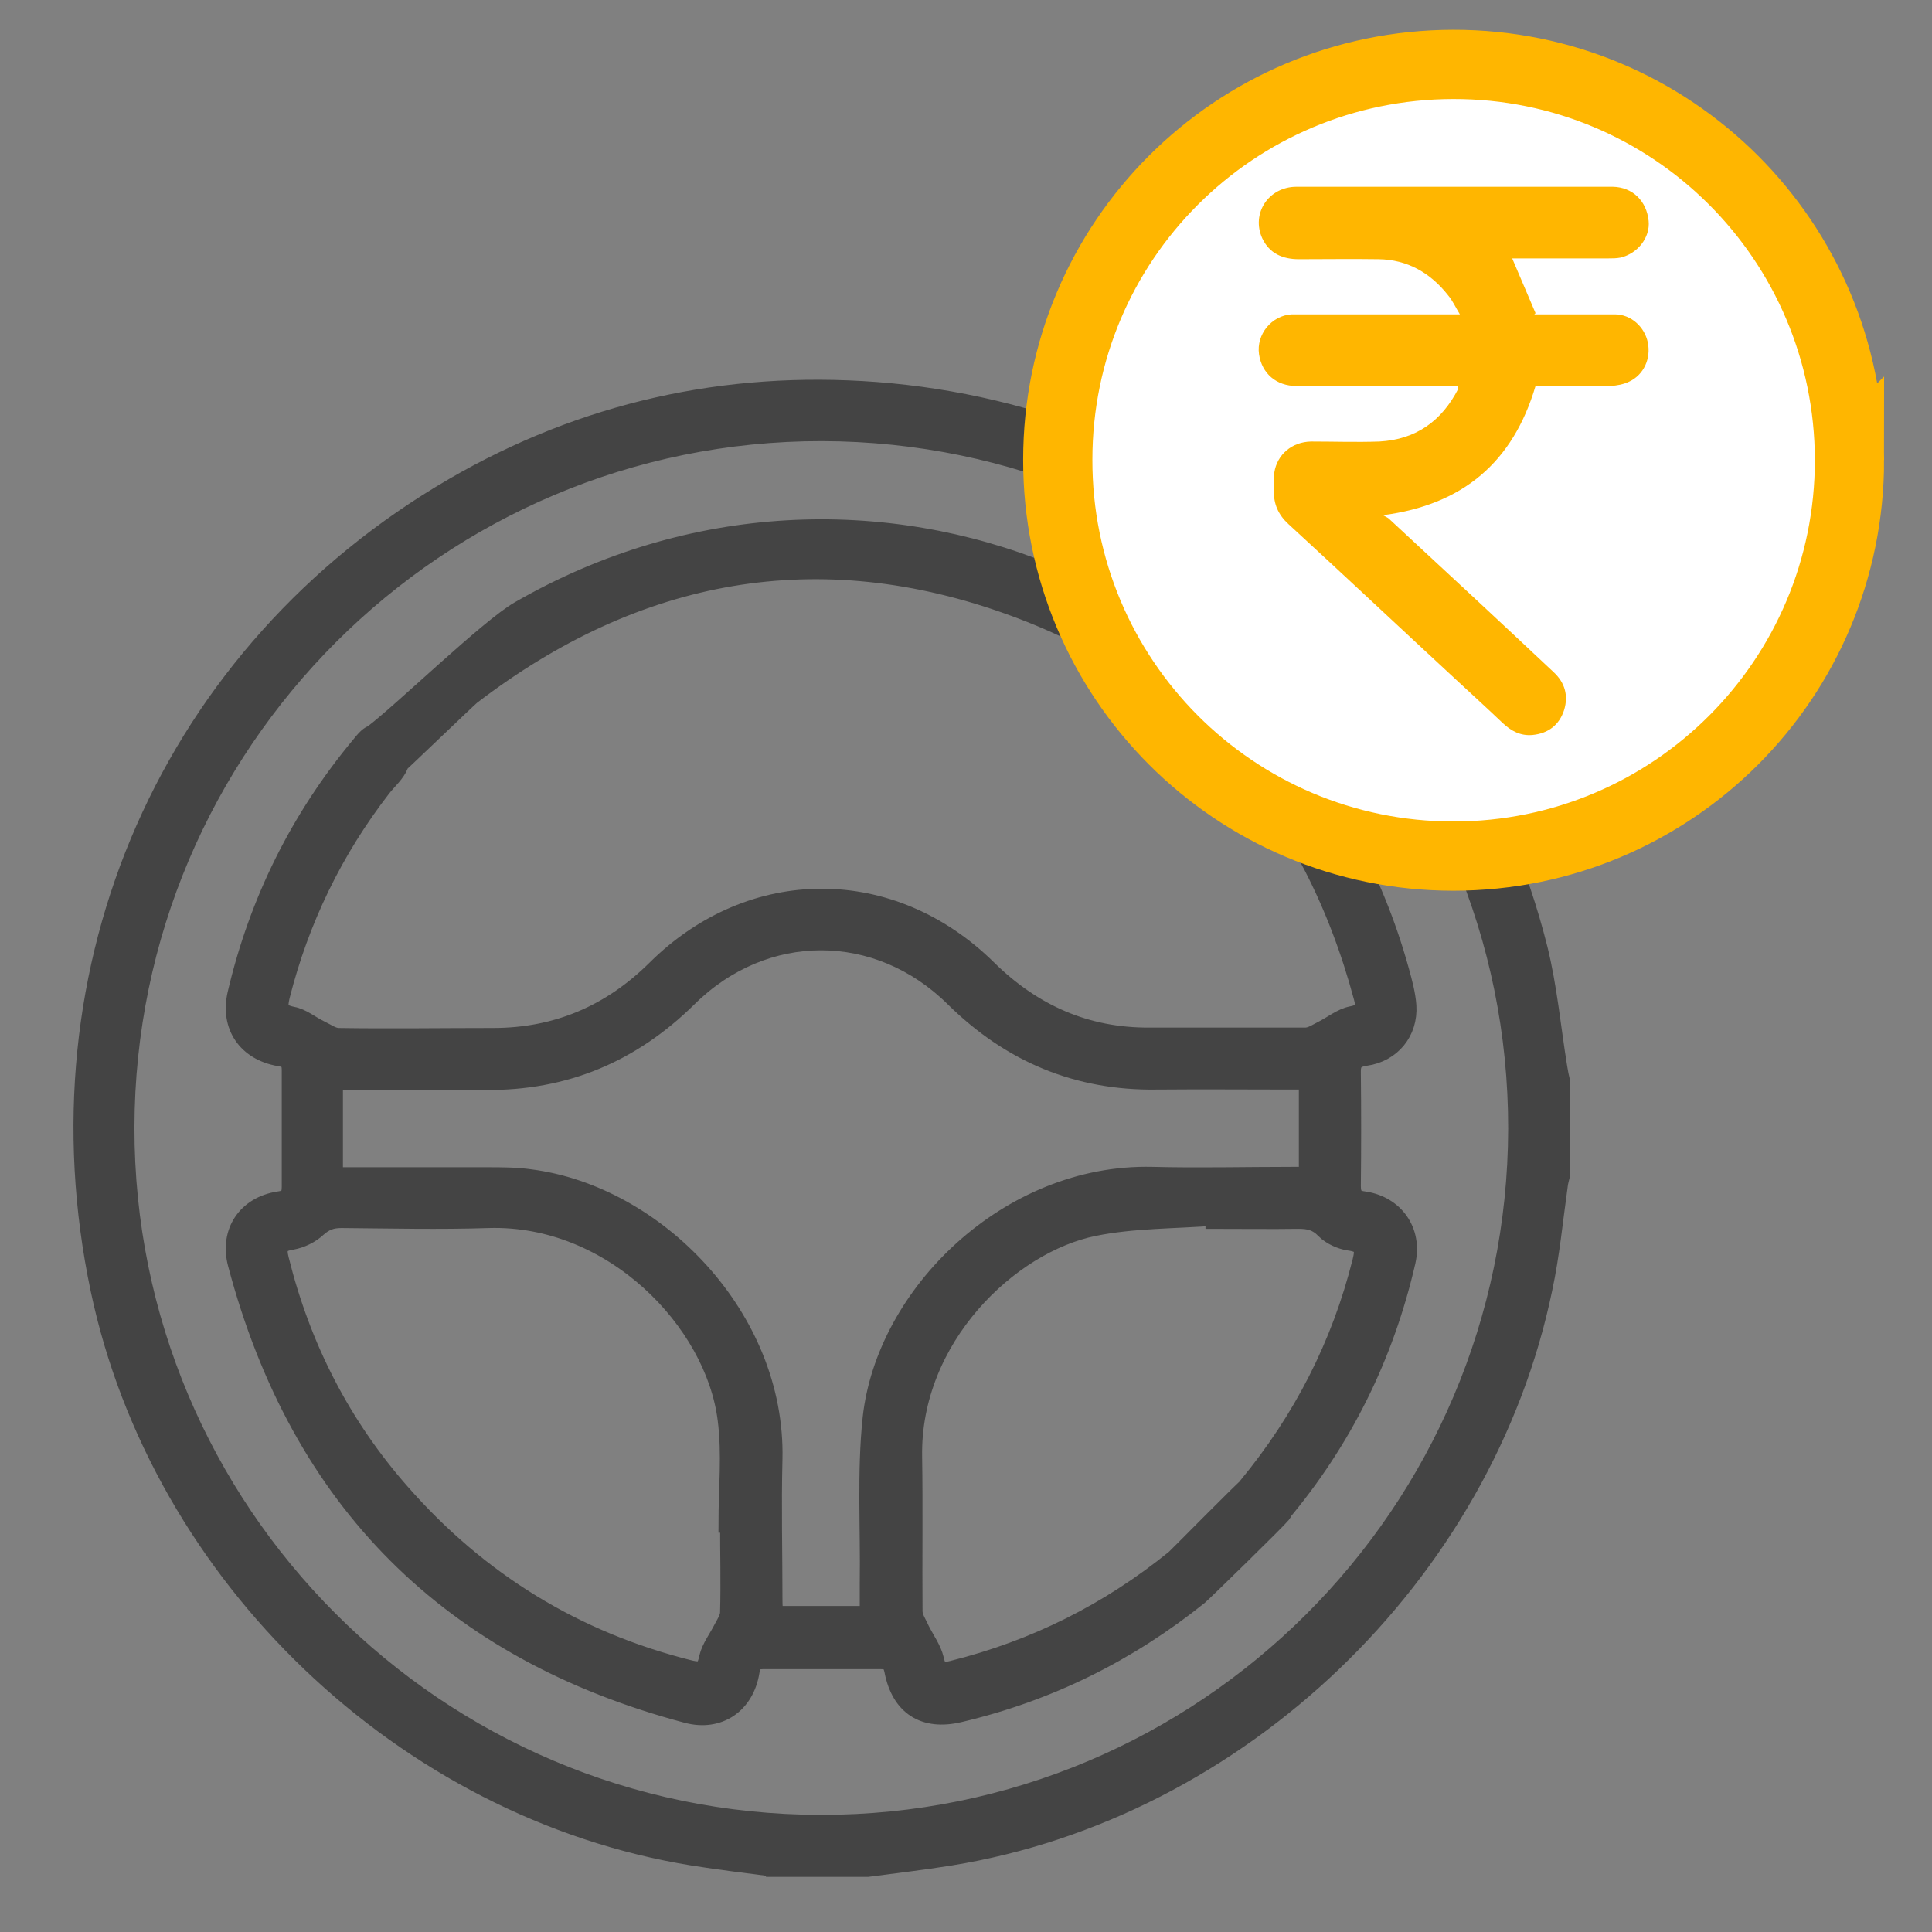
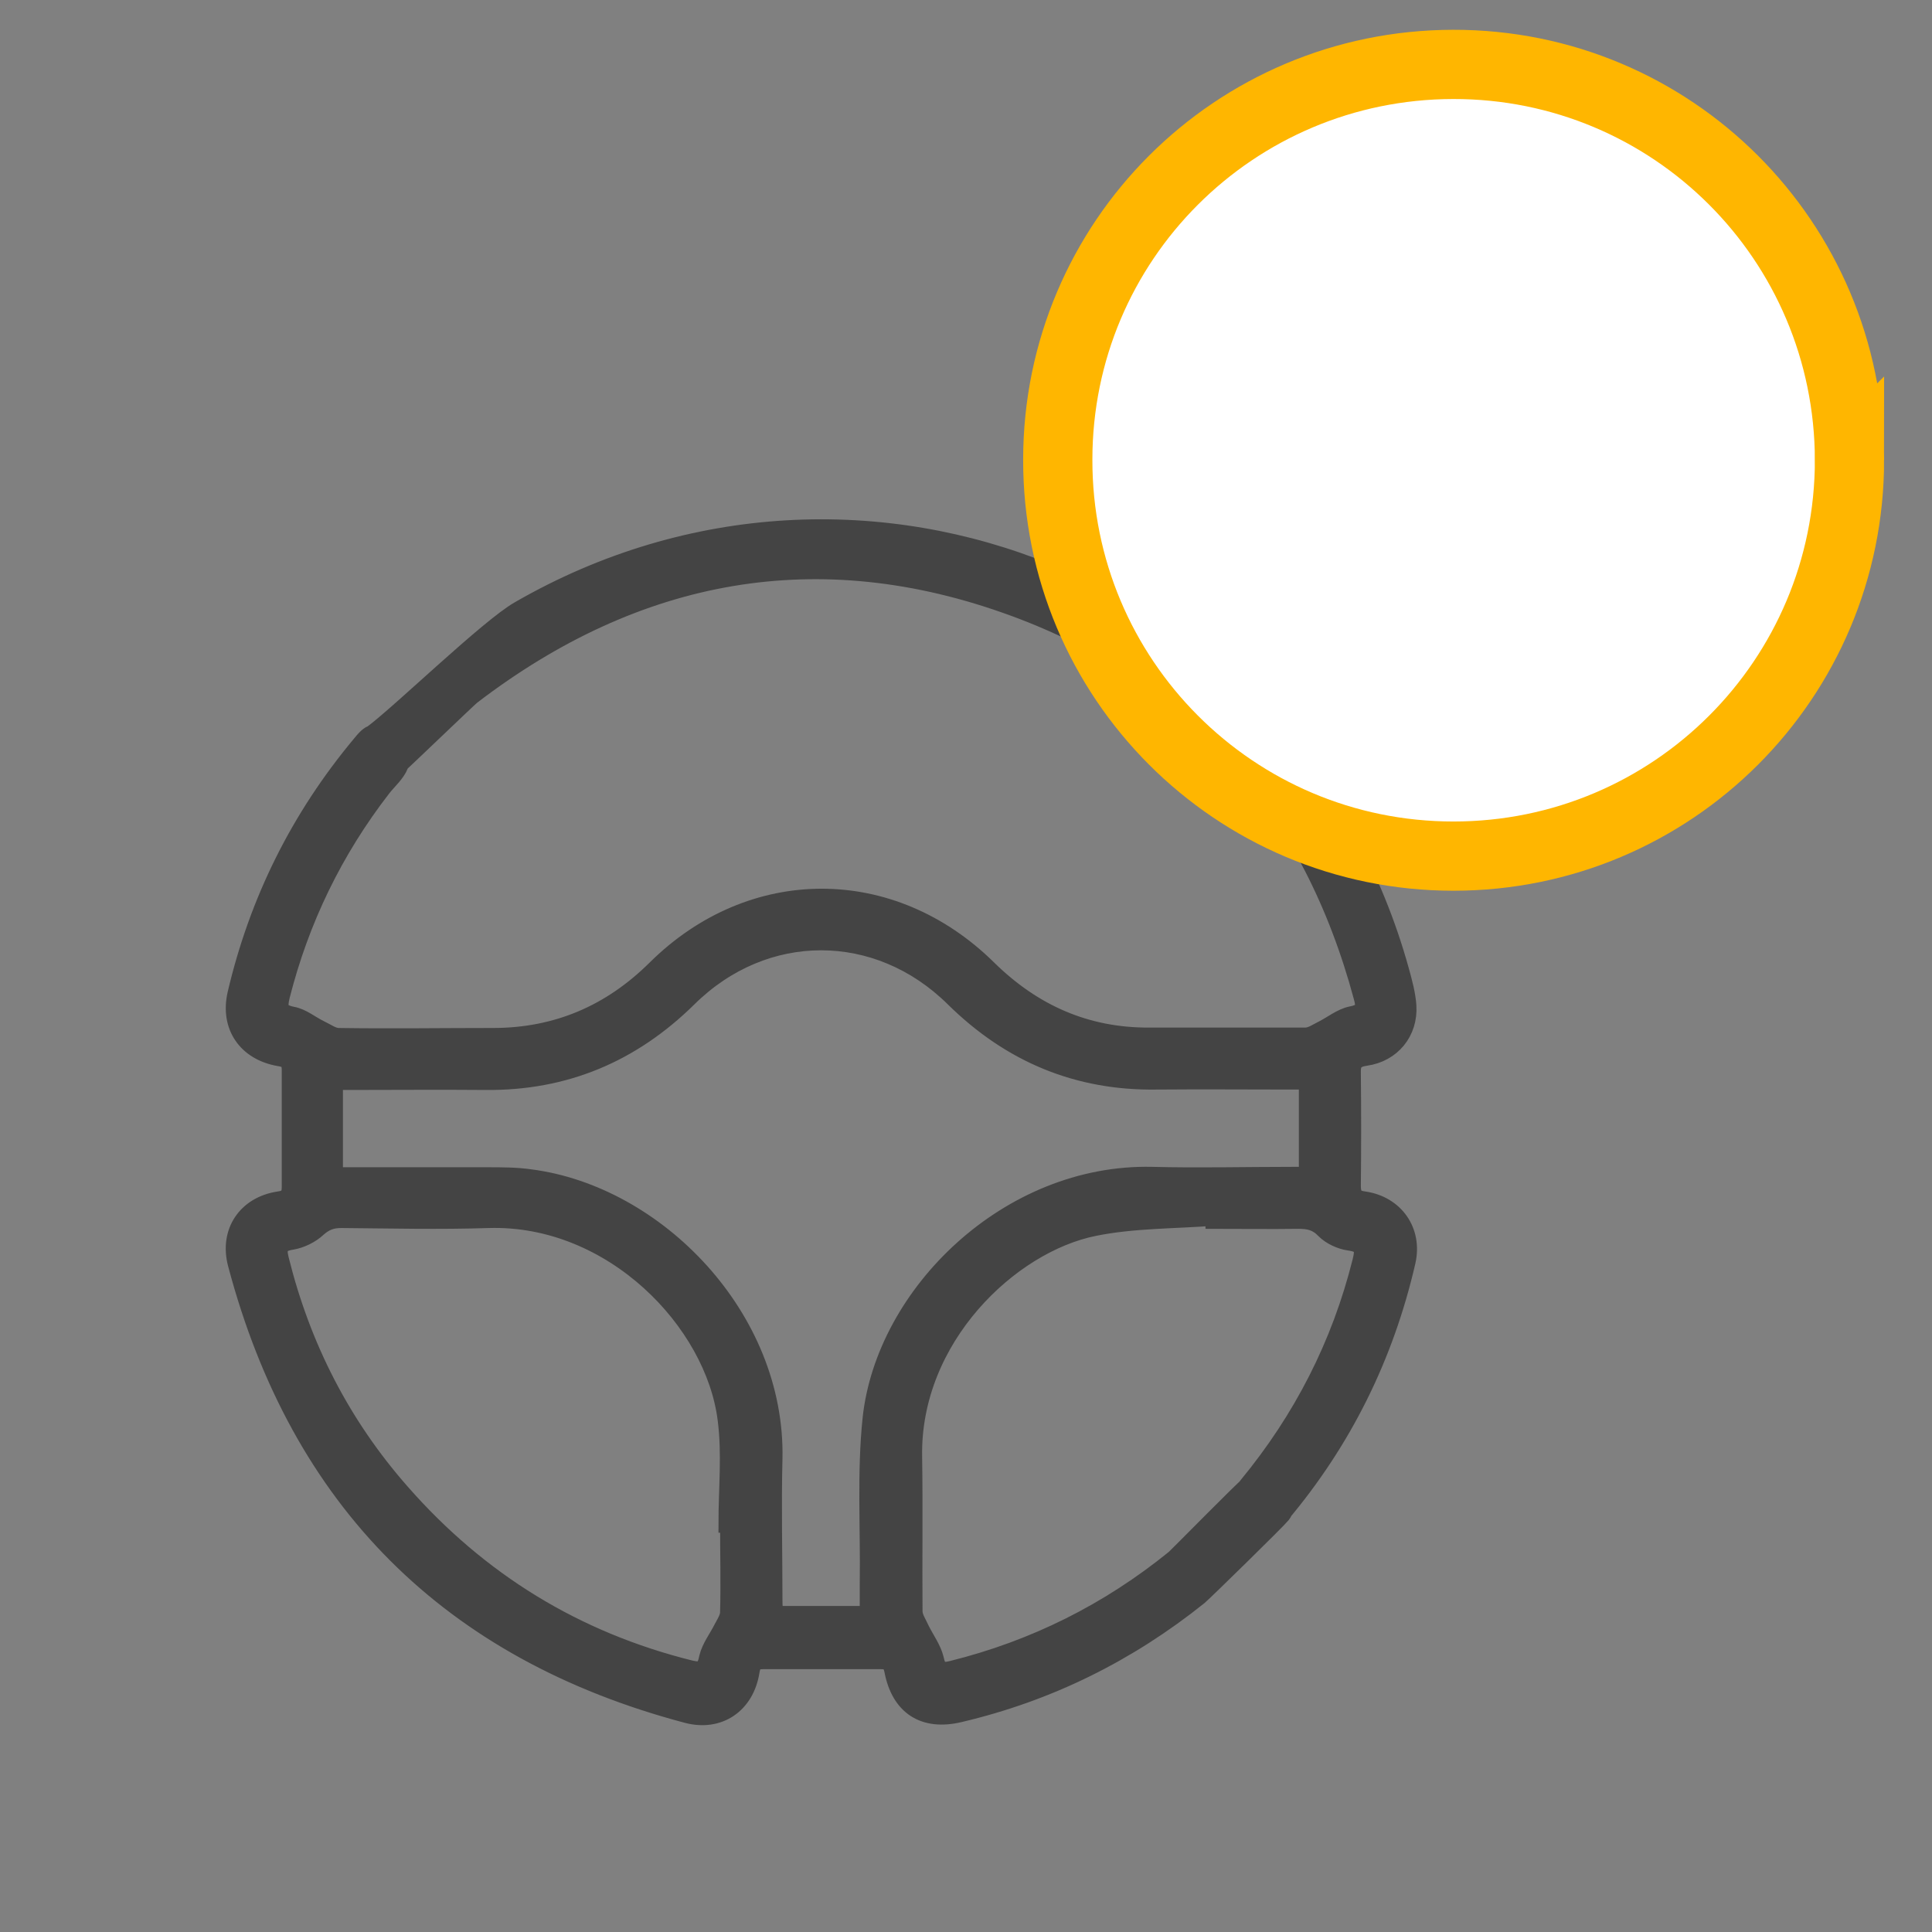
<svg xmlns="http://www.w3.org/2000/svg" id="Layer_1" width="48" height="48" viewBox="0 0 48 48">
  <rect x="0" y="0" width="48" height="48" fill="#808080" stroke="none" />
-   <path d="M19.26,46.4c-.68-.09-1.37-.17-2.05-.28-7.16-1.16-13.23-6.97-14.73-14.08-1.69-8.01,1.75-15.85,8.79-19.94,3.24-1.88,6.76-2.66,10.49-2.38,7.97.61,14.52,6.12,16.46,13.85.24.97.33,1.98.49,2.96.02.12.04.23.07.35v2.3c-.02.09-.05.18-.06.28-.12.85-.2,1.71-.38,2.55-1.47,7.12-7.56,12.95-14.73,14.11-.68.11-1.37.19-2.05.28h-2.3ZM37.7,28.04c.01-9.55-7.72-17.29-17.28-17.31-9.54-.01-17.29,7.72-17.31,17.28-.01,9.54,7.72,17.3,17.28,17.31,9.54.01,17.29-7.72,17.31-17.28Z" fill="#444" stroke="#444" stroke-miterlimit="10" stroke-width=".46" />
  <path d="M30.2,30.22c-1.01.08-2.04.06-3.02.26-2.09.42-4.55,2.75-4.5,5.71.02,1.28,0,2.56.01,3.84,0,.16.11.31.18.47.12.24.29.47.35.72.06.29.17.34.44.27,2.05-.51,3.89-1.43,5.53-2.76.09-.08,1.74-1.76,1.84-1.82.26-.14-.19.63,0,.85.17.21.99-.35.81-.14-.1.13-1.93,1.92-2.06,2.03-1.76,1.41-3.73,2.39-5.94,2.91-.88.21-1.47-.17-1.64-1.06-.04-.19-.11-.26-.31-.26-.98,0-1.96,0-2.94,0-.22,0-.28.1-.31.29-.13.81-.78,1.26-1.57,1.05-5.88-1.56-9.62-5.29-11.18-11.18-.21-.79.24-1.45,1.04-1.57.22-.03.3-.11.3-.34,0-.97,0-1.94,0-2.91,0-.21-.08-.29-.29-.32-.81-.14-1.24-.77-1.06-1.56.54-2.31,1.57-4.38,3.09-6.2.09-.11.21-.26.32-.26.19,0,.47.02.57.15.11.14.12.43.06.61-.08.21-.28.38-.43.57-1.2,1.55-2.04,3.28-2.52,5.18-.07.3-.04.42.29.49.24.04.46.23.69.34.15.07.31.19.46.19,1.28.02,2.56,0,3.84,0,1.59,0,2.93-.58,4.05-1.69,2.38-2.36,5.85-2.36,8.24,0,1.12,1.1,2.44,1.69,4.02,1.68,1.29,0,2.58,0,3.87,0,.15,0,.29-.1.43-.17.24-.12.47-.31.72-.36.31-.06.36-.18.28-.46-1.26-4.69-4.11-8.02-8.67-9.69-4.85-1.78-9.38-.94-13.48,2.2-.09.07-1.73,1.65-1.82,1.72-.3.22.14-.36-.06-.61-.18-.23-.84.05-.57-.15.7-.52,2.89-2.65,3.65-3.08,8.52-4.91,19.25-.51,21.87,8.96.08.29.16.58.18.87.04.65-.39,1.17-1.03,1.26-.27.04-.36.14-.35.41.01.93.01,1.87,0,2.8,0,.23.06.34.31.37.76.11,1.22.76,1.05,1.51-.54,2.35-1.58,4.45-3.13,6.29-.25.3-.57.34-.81.14-.26-.22-.26-.52,0-.85,1.36-1.65,2.31-3.5,2.83-5.58.08-.32.05-.45-.31-.5-.21-.03-.45-.14-.6-.29-.2-.21-.4-.25-.66-.25-.69.01-1.39,0-2.08,0,0-.02,0-.05,0-.07ZM32.51,26.84c-.14,0-.27,0-.4,0-1.12,0-2.25-.01-3.37,0-1.97.03-3.63-.67-5.03-2.05-1.9-1.88-4.72-1.88-6.62,0-1.4,1.38-3.06,2.08-5.03,2.06-1.12-.01-2.25,0-3.37,0-.13,0-.26,0-.4,0v2.38h.4c1.14,0,2.27,0,3.41,0,.36,0,.72,0,1.07.05,3.12.4,6.12,3.45,6.04,6.97-.03,1.17,0,2.34,0,3.51,0,.13.01.25.02.37h2.36c0-.28,0-.54,0-.8.02-1.36-.07-2.74.07-4.08.33-3.1,3.41-6.11,6.96-6.03,1.16.03,2.32,0,3.48,0,.13,0,.26,0,.4,0v-2.38ZM18.14,37.85s-.04,0-.06,0c0-.86.09-1.73-.02-2.58-.3-2.44-2.84-5.08-5.92-4.99-1.22.04-2.44.01-3.66,0-.24,0-.41.06-.6.23-.16.15-.4.27-.63.31-.32.05-.38.17-.3.48.54,2.17,1.53,4.11,3.01,5.79,1.94,2.21,4.33,3.68,7.19,4.39.3.07.39,0,.45-.3.06-.25.24-.48.36-.72.07-.13.16-.27.16-.4.02-.74,0-1.48,0-2.22Z" fill="#444" stroke="#444" stroke-miterlimit="10" stroke-width=".46" />
  <path d="M45.95,11.43c0,5.44-4.4,9.84-9.84,9.84-5.44,0-9.84-4.41-9.83-9.85,0-5.43,4.39-9.81,9.82-9.82,5.44-.01,9.84,4.38,9.85,9.83Z" fill="#fff" stroke="#ffb600" stroke-linecap="round" stroke-miterlimit="10" stroke-width="1.72" />
-   <path d="M36.23,9.59c-.06,0-.12,0-.18,0-1.28,0-2.56,0-3.84,0-.5,0-.86-.31-.93-.79-.07-.49.31-.96.81-.99.07,0,.14,0,.21,0,1.25,0,2.5,0,3.75,0h.22c-.11-.18-.18-.34-.29-.47-.44-.56-1.01-.89-1.73-.9-.66-.01-1.32,0-1.98,0-.4,0-.73-.14-.91-.52-.28-.62.16-1.28.85-1.28,2.3,0,4.61,0,6.91,0,.32,0,.64,0,.95,0,.49.01.84.35.89.85.04.41-.27.81-.7.91-.1.02-.2.02-.3.02-.75,0-1.5,0-2.25,0-.05,0-.11,0-.14,0,.19.45.39.91.58,1.36-.01.01-.02.02-.03.03.06,0,.12,0,.18,0,.61,0,1.21,0,1.82,0,.4,0,.74.31.82.7.08.4-.1.8-.46.97-.14.07-.31.1-.47.11-.57.01-1.14,0-1.71,0-.05,0-.11,0-.15,0-.56,1.89-1.8,2.95-3.79,3.21.05.03.1.05.14.08,1.37,1.27,2.74,2.54,4.1,3.82.28.26.37.58.26.94-.12.37-.39.58-.78.62-.3.03-.54-.1-.75-.3-.42-.4-.85-.79-1.28-1.19-1.35-1.25-2.69-2.51-4.04-3.75-.25-.23-.37-.5-.36-.83,0-.15,0-.3.01-.45.07-.45.44-.76.91-.77.57,0,1.13.02,1.7,0,.91-.05,1.55-.51,1.96-1.31,0-.01,0-.03,0-.06Z" fill="#ffb600" stroke-width="0" />
</svg>